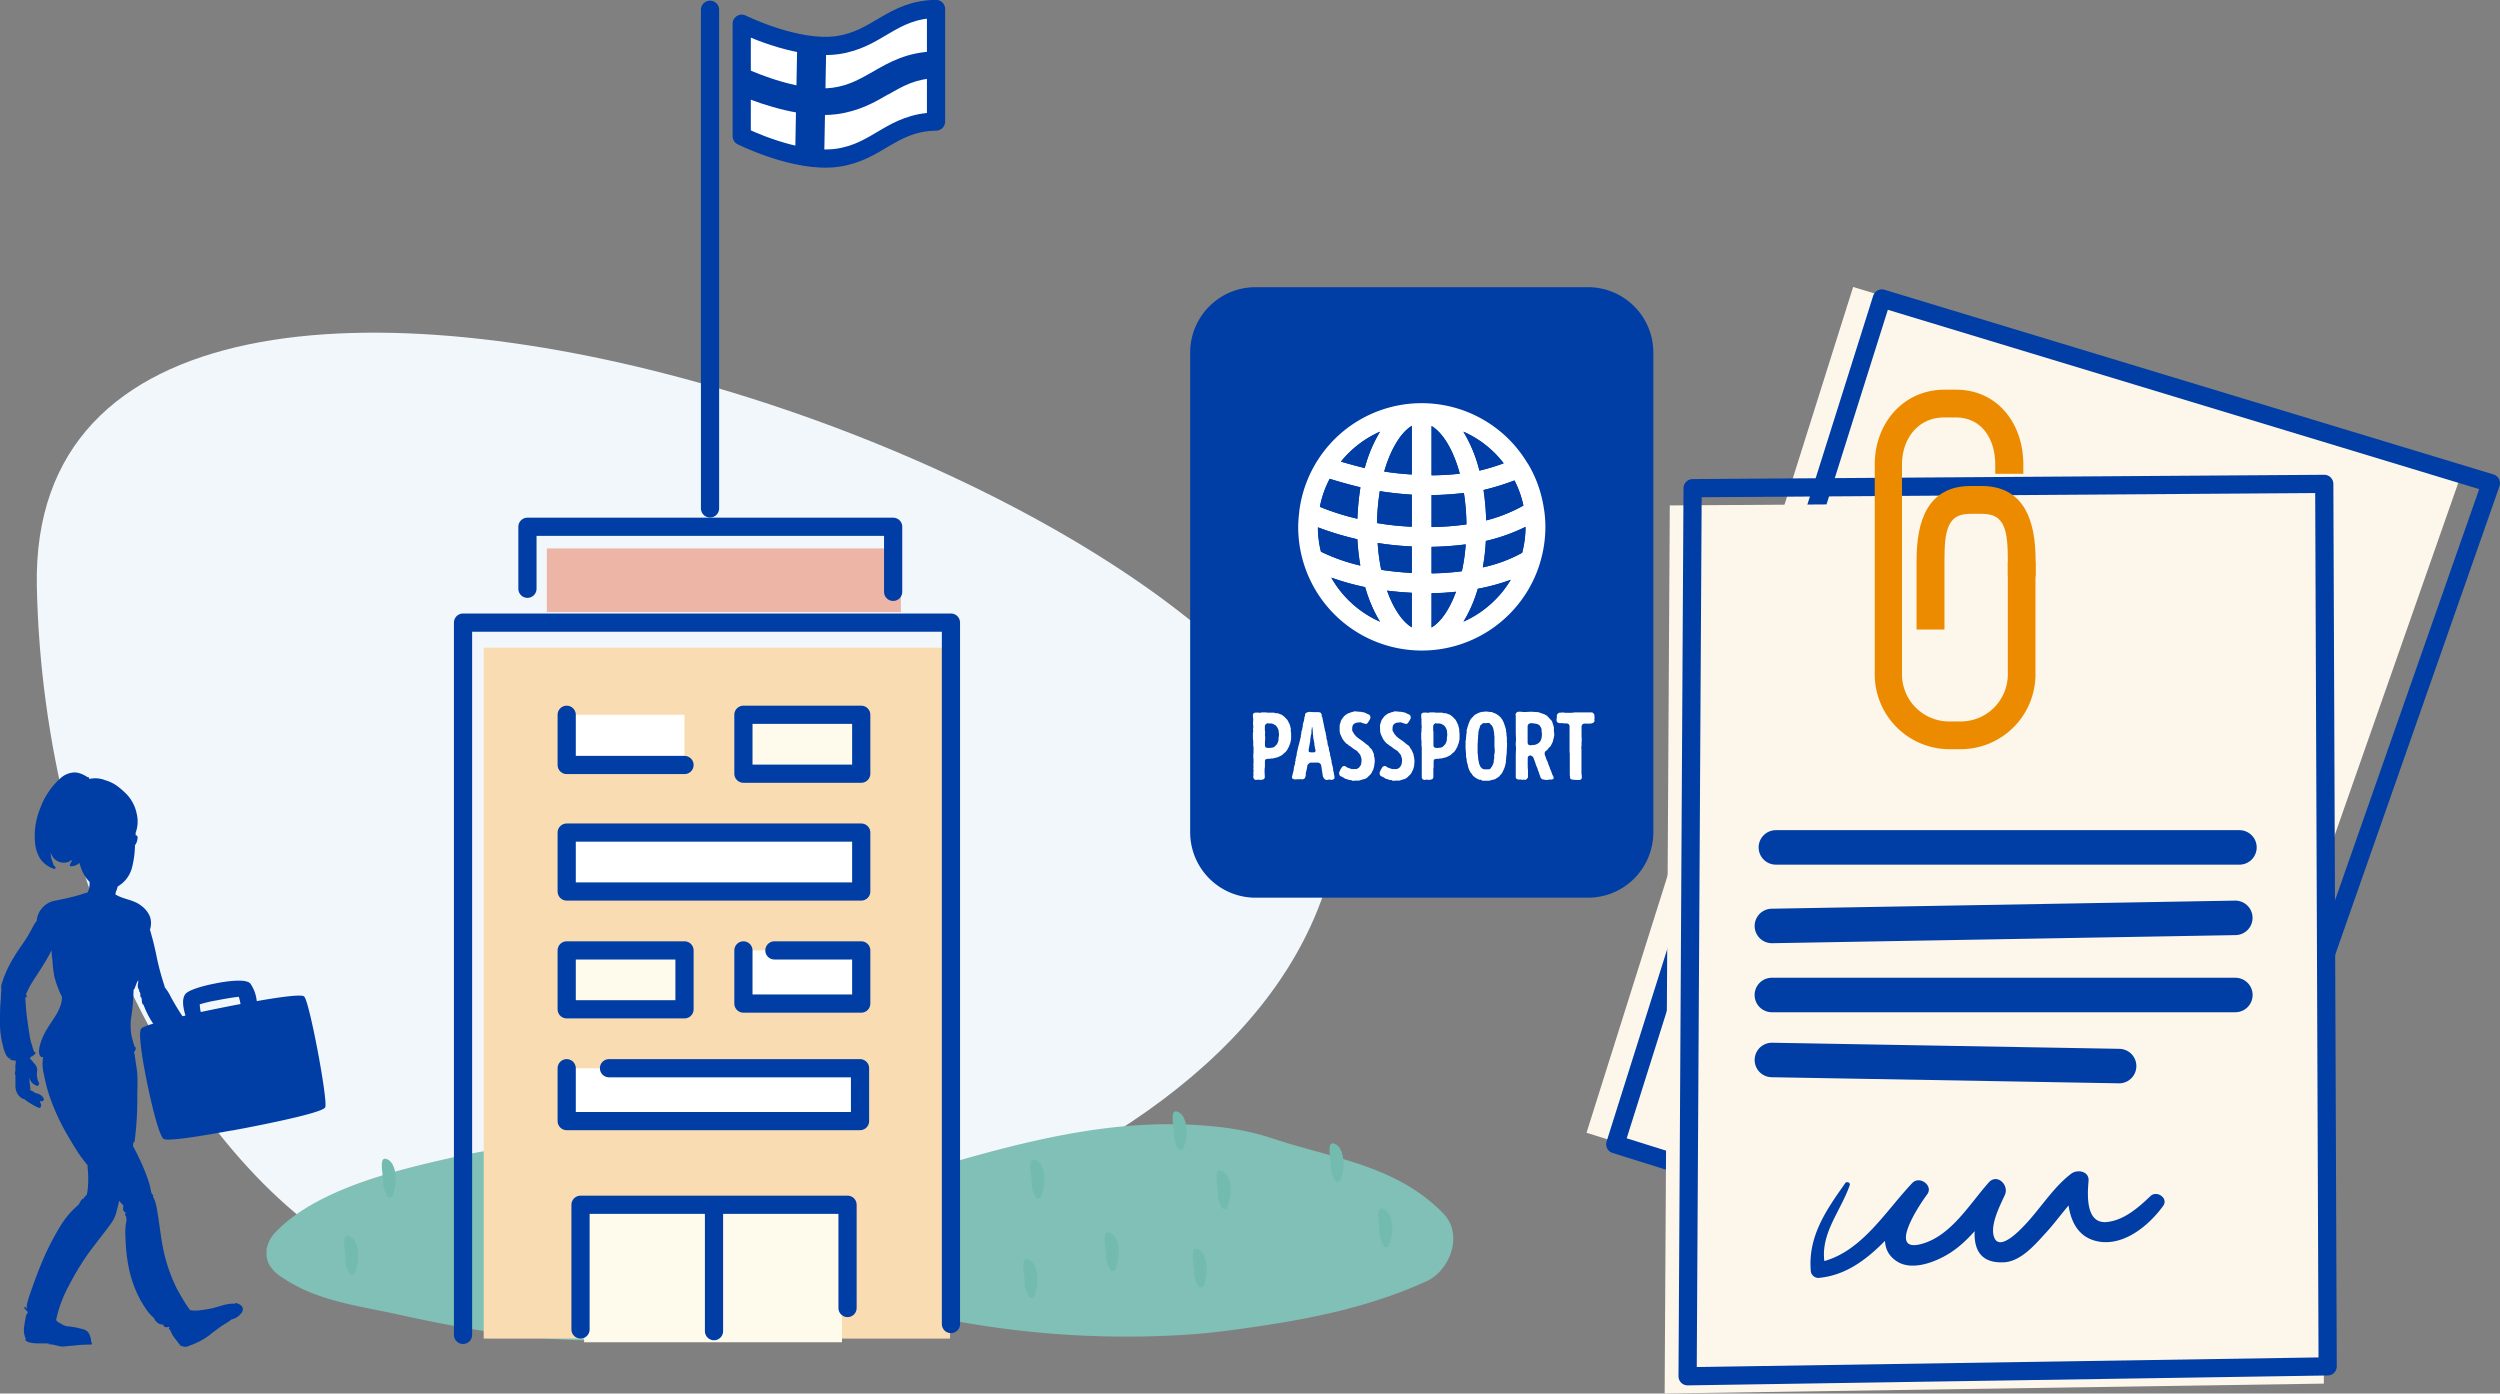
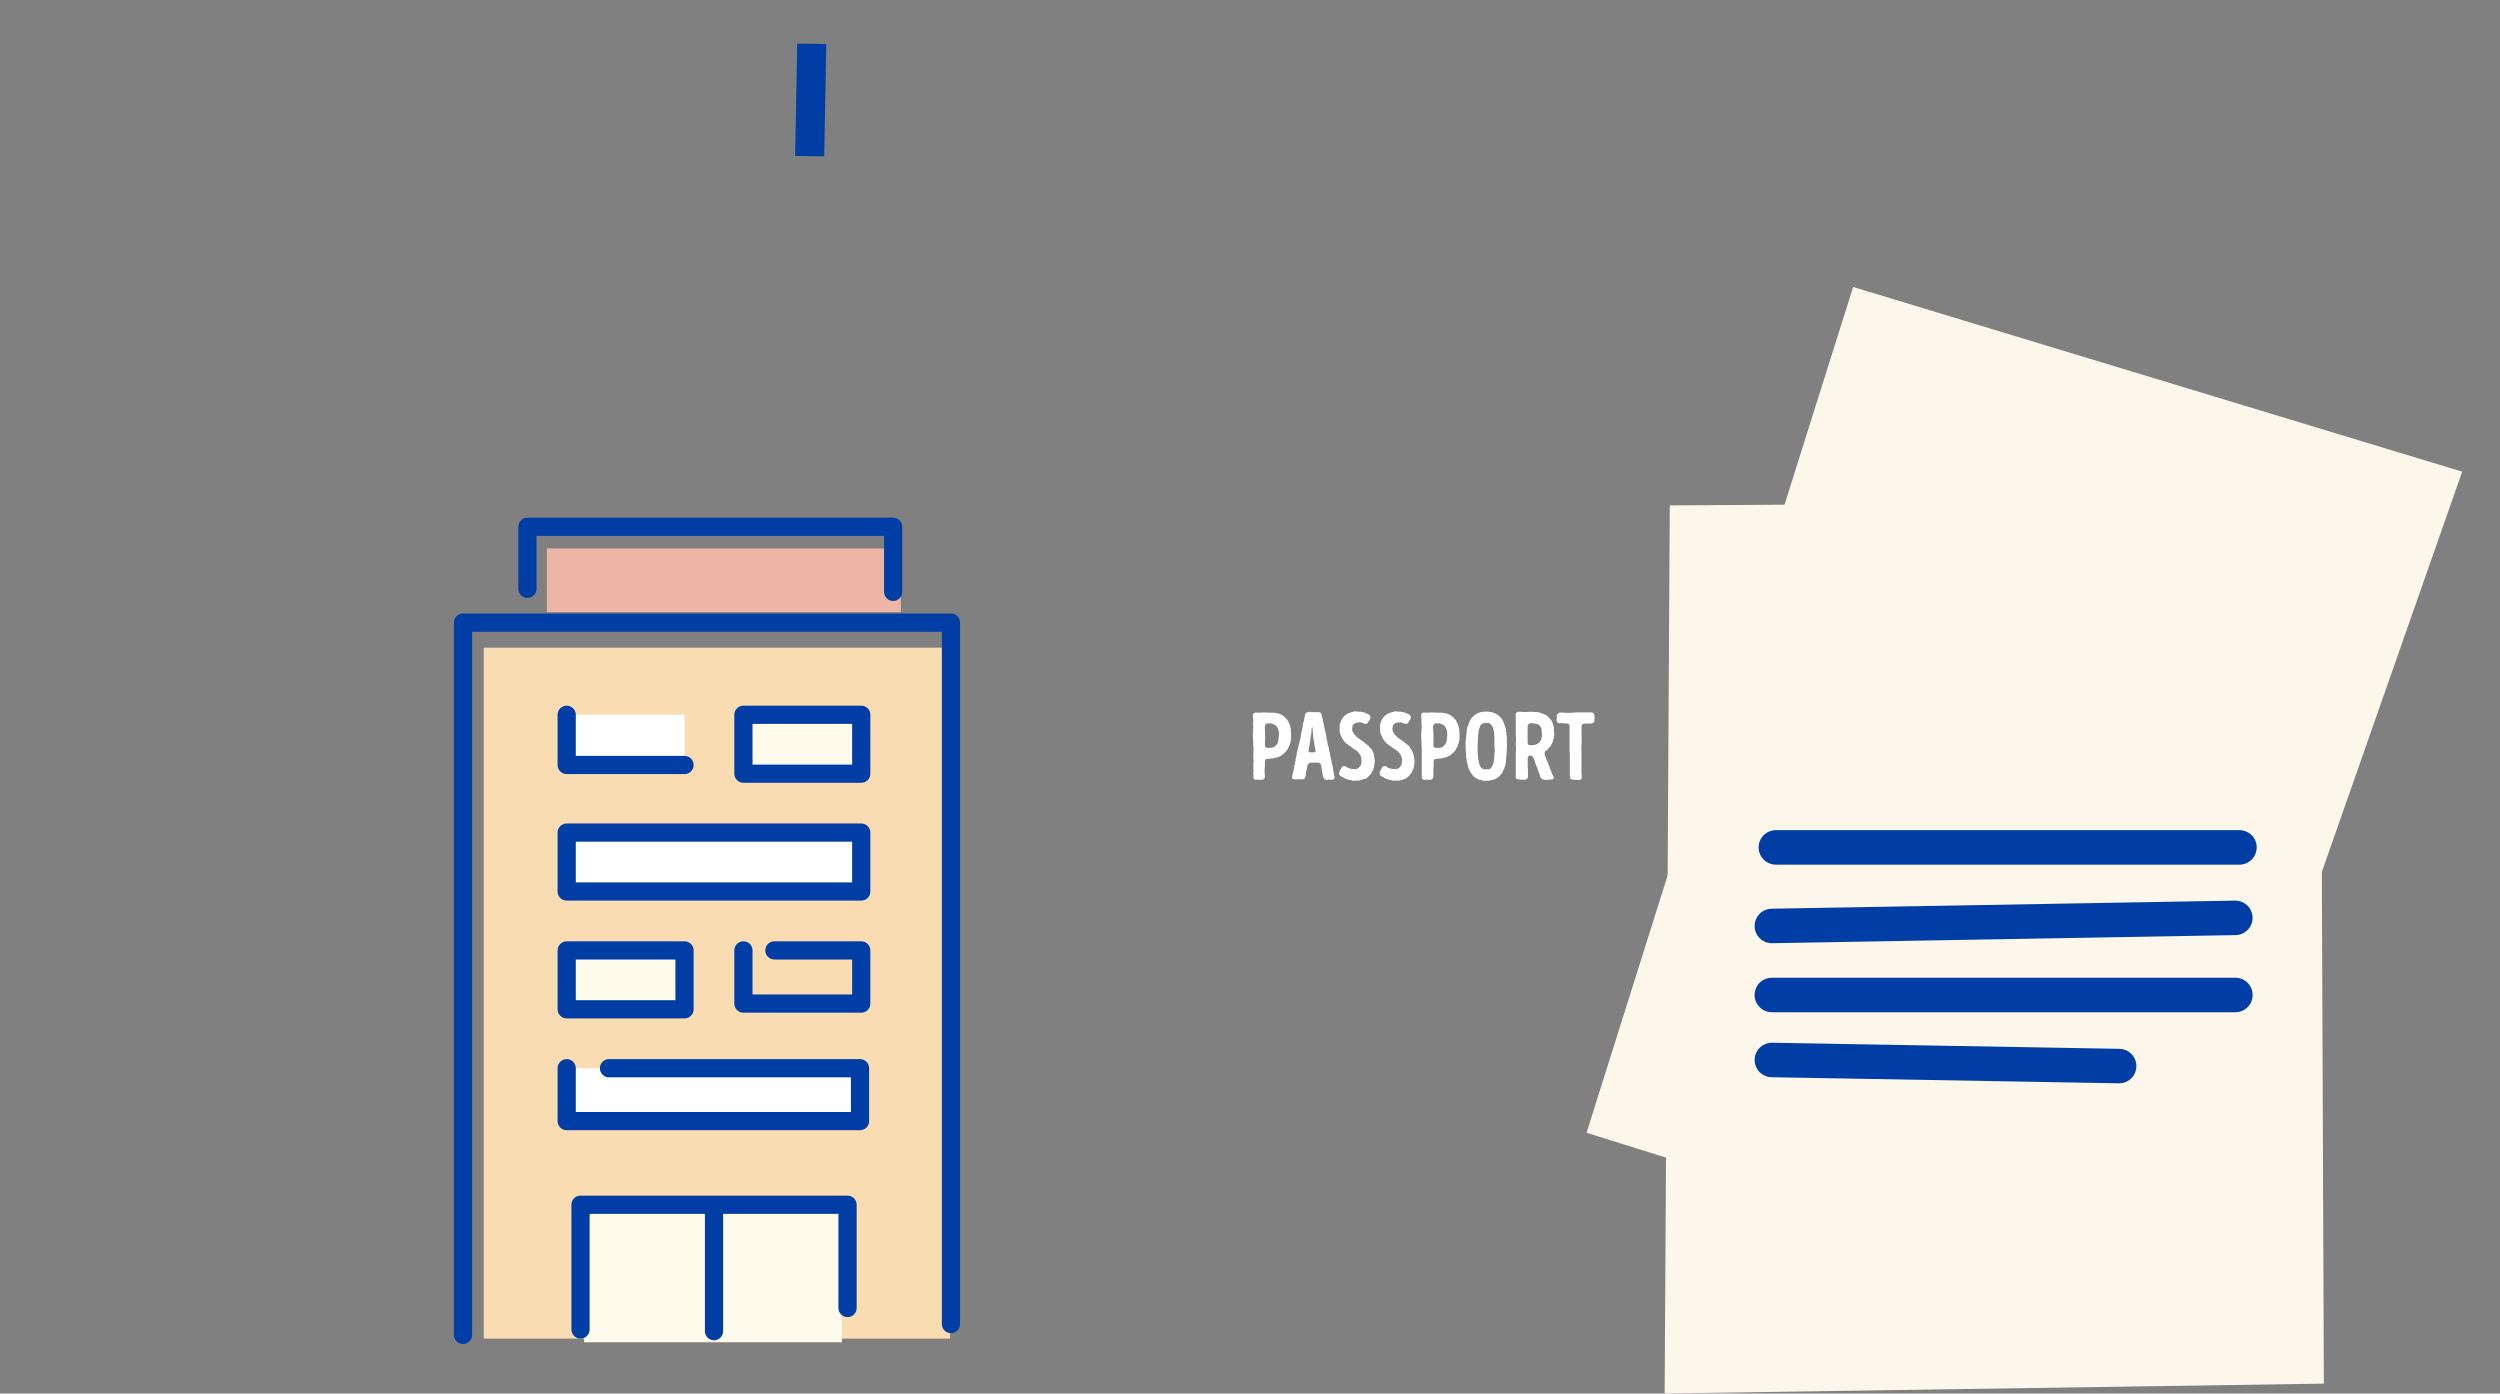
<svg xmlns="http://www.w3.org/2000/svg" viewBox="0 0 558.5 311.31">
  <rect x="0" y="0" width="558.5" height="311.31" fill="#808080" stroke="none" />
  <defs>
    <clipPath id="clip-path" transform="translate(0 0)">
-       <rect width="558.5" height="311.31" style="fill:none" />
-     </clipPath>
+       </clipPath>
  </defs>
  <title>kuva_5</title>
  <g id="Layer_2" data-name="Layer 2">
    <g id="Layer_1-2" data-name="Layer 1">
      <g style="clip-path:url(#clip-path)">
        <path d="M84.11,283c40.22,19.57,190-7.83,212.74-87S5.66,5.21,8.23,131c1.45,70.71,35.66,132.41,75.88,152" transform="translate(0 0)" style="fill:#f2f7fb" />
        <path d="M59.58,279.45a5.2,5.2,0,0,0,.36,2.68,7.79,7.79,0,0,0,3,3.18c7.78,5.35,16.86,6.33,25.68,8.28,21.13,4.65,44.75,8.56,66.09,3.43,2.54-.62,5.08-1.28,7.64-1.94,1.65-.49,3.32-.94,5-1.34s3.36-.77,5-1.08a94.3,94.3,0,0,1,21.5-.55,175.56,175.56,0,0,1,21.29,3.31A211,211,0,0,0,266,298.11c2.83-.22,5.65-.5,8.47-.87,15.05-2,30.05-4.55,44.2-11,5.22-2.38,8.42-10.46,3.7-15.23-10.61-10.83-25.1-12.3-38.21-16.73a57.89,57.89,0,0,0-10.62-2.37,95.45,95.45,0,0,0-10.81-.75c-16.95-.27-33.65,3.8-50,8.52-5.32,1.37-10.63,3-16,4.27a72,72,0,0,1-16.3,2.25c-12.16.06-22.63-7.71-34.46-9.48a122.6,122.6,0,0,0-45,1.89c-12.15,2.73-30.26,7-39.46,16.7a7.44,7.44,0,0,0-2,4.11" transform="translate(0 0)" style="fill:#80c0b6" />
        <path d="M179,278.85a.75.75,0,0,0,1.1-.19c1.25-2.77.95-7.48-1.35-8.21-1.85-.63-.63,3.66-.72,5.53a6.08,6.08,0,0,0,1,2.87" transform="translate(0 0)" style="fill:#73baaf" />
        <path d="M169.77,287.46a.74.74,0,0,0,1.1-.2c1.25-2.76.95-7.47-1.34-8.2-1.86-.64-.64,3.66-.73,5.53a6.08,6.08,0,0,0,1,2.87" transform="translate(0 0)" style="fill:#73baaf" />
        <path d="M131.67,293.71a.76.76,0,0,0,1.1-.2c1.25-2.76.95-7.48-1.35-8.21-1.85-.63-.64,3.67-.72,5.53a6.12,6.12,0,0,0,1,2.88" transform="translate(0 0)" style="fill:#73baaf" />
        <path d="M86.58,267.32a.75.75,0,0,0,1.1-.19c1.25-2.77.95-7.48-1.35-8.21-1.85-.63-.63,3.66-.72,5.53a6.08,6.08,0,0,0,1,2.87" transform="translate(0 0)" style="fill:#73baaf" />
        <path d="M78.19,284.53a.74.74,0,0,0,1.1-.2c1.24-2.76.95-7.47-1.35-8.2-1.86-.63-.64,3.66-.73,5.53a6,6,0,0,0,1,2.87" transform="translate(0 0)" style="fill:#73baaf" />
        <path d="M110.89,290.74a.75.75,0,0,0,1.1-.2c1.24-2.76,1-7.47-1.35-8.2-1.86-.64-.64,3.66-.73,5.53a6,6,0,0,0,1,2.87" transform="translate(0 0)" style="fill:#73baaf" />
        <path d="M153.1,287.52a.74.74,0,0,0,1.1-.2c1.25-2.76,1-7.47-1.34-8.2-1.86-.64-.64,3.66-.73,5.53a6.08,6.08,0,0,0,1,2.87" transform="translate(0 0)" style="fill:#73baaf" />
        <path d="M117.48,263a.76.76,0,0,0,1.1-.2c1.25-2.76,1-7.48-1.35-8.21-1.86-.63-.64,3.67-.72,5.53a6.12,6.12,0,0,0,1,2.88" transform="translate(0 0)" style="fill:#73baaf" />
        <path d="M147.35,263.44a.75.75,0,0,0,1.1-.2c1.25-2.76,1-7.48-1.34-8.21-1.86-.63-.64,3.67-.73,5.53a6.12,6.12,0,0,0,1,2.88" transform="translate(0 0)" style="fill:#73baaf" />
        <path d="M118,278.44a.74.74,0,0,0,1.1-.2c1.25-2.76,1-7.47-1.34-8.2-1.86-.64-.64,3.66-.73,5.53a6.08,6.08,0,0,0,1,2.87" transform="translate(0 0)" style="fill:#73baaf" />
        <path d="M192.24,285.08a.74.74,0,0,0,1.1-.2c1.25-2.76.95-7.47-1.35-8.2-1.85-.64-.63,3.66-.72,5.53a6.08,6.08,0,0,0,1,2.87" transform="translate(0 0)" style="fill:#73baaf" />
        <path d="M248.09,283.78a.75.75,0,0,0,1.1-.2c1.24-2.76.95-7.47-1.35-8.21-1.86-.63-.64,3.67-.72,5.53a6,6,0,0,0,1,2.88" transform="translate(0 0)" style="fill:#73baaf" />
        <path d="M309.18,278.45a.74.74,0,0,0,1.1-.2c1.24-2.76,1-7.47-1.35-8.2-1.86-.64-.64,3.66-.73,5.53a6,6,0,0,0,1,2.87" transform="translate(0 0)" style="fill:#73baaf" />
        <path d="M298.31,263.89a.75.75,0,0,0,1.1-.2c1.25-2.76.95-7.47-1.35-8.2-1.86-.64-.64,3.66-.72,5.53a6,6,0,0,0,1,2.87" transform="translate(0 0)" style="fill:#73baaf" />
        <path d="M231.47,267.55a.75.75,0,0,0,1.1-.19c1.24-2.77,1-7.48-1.35-8.21-1.86-.63-.64,3.66-.73,5.53a6,6,0,0,0,1,2.87" transform="translate(0 0)" style="fill:#73baaf" />
        <path d="M267.75,287.46a.74.74,0,0,0,1.1-.2c1.25-2.76.95-7.47-1.35-8.2-1.85-.64-.63,3.66-.72,5.53a6.08,6.08,0,0,0,1,2.87" transform="translate(0 0)" style="fill:#73baaf" />
        <path d="M188.27,271.34a.75.75,0,0,0,1.1-.2c1.25-2.76.95-7.48-1.35-8.21-1.85-.63-.63,3.67-.72,5.53a6.12,6.12,0,0,0,1,2.88" transform="translate(0 0)" style="fill:#73baaf" />
        <path d="M229.91,289.76a.74.74,0,0,0,1.1-.2c1.25-2.76,1-7.47-1.35-8.2-1.86-.64-.64,3.66-.72,5.53a6.08,6.08,0,0,0,1,2.87" transform="translate(0 0)" style="fill:#73baaf" />
        <path d="M263.26,256.74a.75.75,0,0,0,1.1-.2c1.25-2.76.95-7.47-1.35-8.2-1.86-.64-.64,3.66-.72,5.53a6.12,6.12,0,0,0,1,2.87" transform="translate(0 0)" style="fill:#73baaf" />
        <path d="M273.07,269.94a.74.74,0,0,0,1.1-.2c1.25-2.76.95-7.47-1.35-8.2-1.85-.64-.63,3.66-.72,5.53a6.08,6.08,0,0,0,1,2.87" transform="translate(0 0)" style="fill:#73baaf" />
        <path d="M209.64,265.63a.75.75,0,0,0,1.1-.2c1.24-2.76.95-7.47-1.35-8.21-1.86-.63-.64,3.67-.73,5.53a6.12,6.12,0,0,0,1,2.88" transform="translate(0 0)" style="fill:#73baaf" />
      </g>
      <rect x="122.16" y="122.52" width="79.1" height="14.22" style="fill:#ecb5a6" />
      <rect x="108.06" y="144.69" width="104.18" height="154.35" style="fill:#fadcb2" />
      <polygon points="130.49 269.62 130.49 299.86 165.06 299.86 188.1 299.86 188.1 269.62 165.06 269.62 130.49 269.62" style="fill:#fefbec" />
      <rect x="166.08" y="159.68" width="26.32" height="13.16" style="fill:#fefbec" />
      <rect x="126.6" y="159.68" width="26.32" height="13.16" style="fill:#fff" />
      <polygon points="126.59 186 126.59 199.16 166.08 199.16 192.4 199.16 192.4 186 166.08 186 126.59 186" style="fill:#fff" />
-       <rect x="166.08" y="212.32" width="26.32" height="13.16" style="fill:#fff" />
      <rect x="126.6" y="212.32" width="26.32" height="13.16" style="fill:#fefbec" />
      <polygon points="126.59 238.65 126.59 251.81 166.08 251.81 192.4 251.81 192.4 238.65 166.08 238.65 126.59 238.65" style="fill:#fff" />
      <path d="M166.08,172.84H192.4V159.68H166.08ZM126.6,159.68V170.9h26.32M126.6,199.16h65.8V186H126.6Zm39.48,13.16V224.2H192.4V212.32H173M126.6,225.48h26.32V212.32H126.6Zm0,13.16v11.81h65.53V238.64H136.05m23.46,58.74V269.14M129.69,297V269.14h59.65v23.07m-85.9,6V139.09h109v156.7M117.83,131.53V117.68h81.7v14.54" transform="translate(0 0)" style="fill:none;stroke:#003da5;stroke-linecap:round;stroke-linejoin:round;stroke-width:4.066px" />
      <g style="clip-path:url(#clip-path)">
        <path d="M209.11.76c-9.89.14-13,6.81-22.09,8.09S165.7,4,165.7,4V29.14S177.9,35.25,187,34s12.2-7.95,22.09-8.09Z" transform="translate(0 0)" style="fill:#fff" />
-         <path d="M209.11,2c-9.89.14-13,6.82-22.09,8.09S165.7,5.3,165.7,5.3V30.42s12.2,6.1,21.32,4.83,12.2-7.95,22.09-8.09Z" transform="translate(0 0)" style="fill:none;stroke:#003da5;stroke-linecap:round;stroke-linejoin:round;stroke-width:4.066px" />
      </g>
      <polygon points="178.1 9.74 177.64 34.83 184.13 34.93 184.59 9.84 178.1 9.74" style="fill:#003da5" />
      <g style="clip-path:url(#clip-path)">
        <path d="M198.46,21.06c-3,1.76-6.5,3.76-11.46,4.44-7.51,1-16.49-2.07-21-3.9V15.49l.23-.39c3.21,1.56,13,5.43,19.79,4.5,3.6-.49,6.2-2,9-3.59,3.6-2.08,7.67-4.44,14.05-4.53l.1,6c-4.56.07-7.4,1.71-10.7,3.62" transform="translate(0 0)" style="fill:#003da5" />
        <line x1="158.62" y1="2.18" x2="158.62" y2="113.58" style="fill:none;stroke:#003da5;stroke-linecap:round;stroke-linejoin:round;stroke-width:4.066px" />
        <path d="M52.52,291.28c-1.56-.2-3.22.51-4.7.88a18.53,18.53,0,0,1-3,.52,6.91,6.91,0,0,1-2.4,0,.21.21,0,0,0-.05-.12c-.65-.91-1.26-1.86-1.82-2.83l-1-1.76a36.24,36.24,0,0,1-3-8.53c-.56-2.59-.83-5.23-1.25-7.84-.15-.93-.29-1.87-.53-2.78a4.63,4.63,0,0,0-.61-1.46.33.33,0,0,0-.12-.51c-.25-.12-.42-1.41-.51-1.78A28.26,28.26,0,0,0,32.51,262a52.41,52.41,0,0,0-2.82-6l.09-.52,0-.28a.27.27,0,0,0,.29-.23,71.46,71.46,0,0,0,.6-10c0-1.66.11-3.33,0-5a19.68,19.68,0,0,0-.28-2.18c-.14-.8-.2-1.62-.36-2.41,0-.06,0-.09-.08-.11V235a1.32,1.32,0,0,0,.39-.82.25.25,0,0,0-.23-.28,19.43,19.43,0,0,1-.79-2.83,13.73,13.73,0,0,1-.08-3.33,46.7,46.7,0,0,0,.6-6.66.3.3,0,0,0,.2-.18c.23-.56.4-1.12.67-1.66l.17-.31v0a4.08,4.08,0,0,0,0,.61,2,2,0,0,0,.05,1.4.21.21,0,0,0,.14.11c0,.12,0,.23,0,.34a.25.25,0,0,0,.17.2c0,.17.08.34.13.51a2.94,2.94,0,0,0,0,.52.17.17,0,0,0,.16.14c.06.17.1.34.15.52a2.39,2.39,0,0,0,.16,1,.26.26,0,0,0,.22.16,19.22,19.22,0,0,0,2,4,16.54,16.54,0,0,0,2.77,3.08,4.66,4.66,0,0,0,1.81,1.24h0a1.71,1.71,0,0,0,1.81.2,3.76,3.76,0,0,1,.55,1.2,6.92,6.92,0,0,0,.61,2c.31.57.72,1.07,1.08,1.61.22.33.47.79.87.94l0,0h0c-.76.22-1.56,1-1.17,1.87.27.58,1.08.12,1.54-.21a2.65,2.65,0,0,0,0,1c.11.55.63.74,1,.31a1.73,1.73,0,0,0,.35.58.24.24,0,0,0,.37,0,.13.13,0,0,0,.08,0,2,2,0,0,0,.84-1.42h0c.17.49.54,1.22,1.09,1a.24.24,0,0,0,.11-.39l0,0a.29.29,0,0,0,.47-.28,10.08,10.08,0,0,1,.26-2.3,4.8,4.8,0,0,0-.19-2.32A8.76,8.76,0,0,0,47,234.72a6.34,6.34,0,0,0-1-1.28,7.1,7.1,0,0,0-.22-.79,2.94,2.94,0,0,0-1-1.35,5.43,5.43,0,0,0-1.41-1l-.26-.3s0,0,0-.06a.43.43,0,0,0-.05-.25.39.39,0,0,0-.08-.1l-.08-.05a.25.25,0,0,0-.06-.13c-.38-.53-.91-1-1.34-1.45a15.88,15.88,0,0,1-1.36-1.89c-.7-1.1-1.37-2.24-2-3.4a10.32,10.32,0,0,0-1.25-2,.87.87,0,0,0-.13-.15.3.3,0,0,0,0-.23,56.5,56.5,0,0,1-1.93-7.39c-.29-1.25-.56-2.51-.92-3.74l-.3-1.1-.11-.37a4.6,4.6,0,0,0,0-2.91,5.74,5.74,0,0,0-2.07-2.53c-1.68-1.3-3.9-1.32-5.65-2.44a3.65,3.65,0,0,1,.23-.89,2.75,2.75,0,0,0,.26-.87,6.84,6.84,0,0,0,3.28-4.48,21.11,21.11,0,0,0,.6-4.61.71.71,0,0,1,0-.14h0a2.56,2.56,0,0,0,.52-1.19c.08-.32.18-.87-.21-1a.16.16,0,0,0-.16,0,5.63,5.63,0,0,0,0-.58,7.33,7.33,0,0,0,.23-4.3,8.76,8.76,0,0,0-2.2-4.27,17.83,17.83,0,0,0-2.22-1.94,8.7,8.7,0,0,0-2.57-1.23,6,6,0,0,0-3.67-.27c.21-.29-.05-.41-.35-.44a4,4,0,0,0-.78-.45,4.87,4.87,0,0,0-1.94-.59,4.89,4.89,0,0,0-3.29,1.3,16.4,16.4,0,0,0-4.49,6.62,16.13,16.13,0,0,0-1.16,8.06A7.85,7.85,0,0,0,9,191.86a6,6,0,0,0,3.05,2.23c.33.12.49-.36.22-.54l-.25-.16c-.17-.63-.47-1.22-.61-1.86a4.3,4.3,0,0,1-.06-1.08,3,3,0,0,0,1.11,1.68,3,3,0,0,0,3.08.3.22.22,0,0,0,.13-.2.65.65,0,0,0,.49-.09c-.17.37-.43.7-.57,1.08a.23.23,0,0,0,.22.3,2.69,2.69,0,0,0,1.94-.75,11.05,11.05,0,0,0,1.14,2.82A7.26,7.26,0,0,0,20,197a4.83,4.83,0,0,1-.39,2.34,2.48,2.48,0,0,1-.7.22c-.27.07-.53.17-.79.26-.67.22-1.34.39-2,.56-1.41.35-2.82.64-4.24.92a5.05,5.05,0,0,0-3.69,4.44,9.21,9.21,0,0,0-1.05,1.72c-.41.72-.8,1.45-1.24,2.15C5,211,4,212.32,3.17,213.72A27.53,27.53,0,0,0,1,218c-.22.55-.4,1.13-.58,1.7A2.24,2.24,0,0,0,.32,221l0,.08a12.1,12.1,0,0,0-.11,1.34c0,.72-.09,1.43-.14,2.15C0,226,0,227.5,0,229a20,20,0,0,0,.55,4.22c.25,1,.57,2.6,1.49,3.22a.25.25,0,0,0,.32,0l.06.07a.21.21,0,0,0-.13.19.11.11,0,0,0,.09.09c.29,0,.56.11.85.15l.28,0v0a.1.1,0,0,0,0,.08,2.54,2.54,0,0,1,0,.39s0,0,0,0c0,.25-.07.49-.08.73s0,.76,0,1.14a4.76,4.76,0,0,0-.11.64.17.17,0,0,0,.13.18c0,.72,0,1.45,0,2.17a3.85,3.85,0,0,0,.41,2,3,3,0,0,0,1.31,1.23.2.2,0,0,0,.2,0l0,0a11.12,11.12,0,0,0,1.82,1.22,6,6,0,0,0,1.58.78.29.29,0,0,0,.33-.38.26.26,0,0,0,.09-.3,4.25,4.25,0,0,0-.43-1h0A.23.23,0,0,0,9,246a.62.62,0,0,0,.76-.23c.14-.3-.11-.6-.3-.81a2.49,2.49,0,0,0-1.56-.76,2.92,2.92,0,0,0-1.13-.62l0,0h0c0-.37,0-.77-.06-1.09a17.27,17.27,0,0,1-.17-1.75,2.54,2.54,0,0,0,1.76,1.84.29.29,0,0,0,.34-.27.23.23,0,0,0,.09-.33,4.48,4.48,0,0,1-.43-2.76,2,2,0,0,0-.42-1.39l-1.24-1.44.25-.24.1-.09a2.62,2.62,0,0,0,.88-.65c.15-.18,0-.48-.23-.4h0a10,10,0,0,1-.43-1.31,13.92,13.92,0,0,1-.45-1.56c-.23-1.21-.39-2.45-.57-3.67s-.31-2.39-.42-3.59c0-.57-.07-1.15-.11-1.72,0-.11,0-.26,0-.4.1.12.35.07.33-.11L5.83,222c.29-.5.49-1,.77-1.55s.61-1,.93-1.54c.65-1,1.31-2,1.93-3s1.31-2.12,1.88-3.23c.07-.12.13-.25.19-.37a16.18,16.18,0,0,0,.2,2.35,24.62,24.62,0,0,0,.43,3.54,21.41,21.41,0,0,0,1.16,3.38,10.88,10.88,0,0,0,.52,1.09,6.08,6.08,0,0,1-.23,1.68,10.24,10.24,0,0,1-.81,1.9c-.66,1.21-1.52,2.31-2.22,3.5A14.51,14.51,0,0,0,9,233.21c-.23.83-.59,2.26.18,2.91a.29.29,0,0,0,.34,0l.15.15a.1.1,0,0,0-.06.08,9.43,9.43,0,0,0,.25,3.88,33.76,33.76,0,0,0,1.3,4.93,49.51,49.51,0,0,0,4.19,8.9c.82,1.39,1.63,2.78,2.56,4.1.54.77,1.12,1.52,1.73,2.24-.06,0-.11,0-.1.11a23.52,23.52,0,0,1,.06,5.17,7.91,7.91,0,0,1-.22,1.18c-.07.22-.41.45-.56.63a1.85,1.85,0,0,0-.21.34h0c-.36,0-.63.53-.77.8a3.11,3.11,0,0,0-.2.41c-.72.66-1.44,1.32-2.1,2.05a22.06,22.06,0,0,0-2.27,3.17,58.22,58.22,0,0,0-3.74,7.34c-1,2.33-1.87,4.72-2.7,7.11A22.92,22.92,0,0,0,6.12,291c-.1.44-.26,1.07,0,1.45L5.65,292a.16.16,0,0,0-.22.22,12.09,12.09,0,0,0,.83.92,2.56,2.56,0,0,0-.55,1.35c-.13.66-.24,1.34-.32,2a4.54,4.54,0,0,0,.11,1.87,1.91,1.91,0,0,0,.27.65c-.23.32,0,.55.32.71l.1.05a5.92,5.92,0,0,0,1.26.29l.85.06c.56,0,1.11,0,1.66,0a4.75,4.75,0,0,1,1.2.11l-.51.06.95.06,2.12.47.32,0,4.29-.4,2.14-.06a.34.34,0,0,0-.1-.51,4,4,0,0,0-.43-1.8c-.39-.84-1-1-1.88-1.23a16.65,16.65,0,0,0-3.13-.53,4,4,0,0,1-1.39-.63c-.19-.1-.42-.21-.62-.33a1.32,1.32,0,0,0-.38-.36.34.34,0,0,0,0-.14,28.93,28.93,0,0,1,2.93-7.78,61.47,61.47,0,0,1,4.24-7c1.6-2.21,3.34-4.32,4.95-6.52a8,8,0,0,0,1.49-3.36,19.21,19.21,0,0,0,.46-1.92c.32.37.64.75,1,1.11l0,0a1.35,1.35,0,0,0,.07,1.24,1,1,0,0,0,.42.3l.08,0a1.18,1.18,0,0,0-.2.27.28.28,0,0,0,0,.3c.5.58.17,1.65.08,2.33a18.76,18.76,0,0,0,0,3.18,36.72,36.72,0,0,0,.79,6.62,26.64,26.64,0,0,0,2,5.82,21.87,21.87,0,0,0,1.56,2.69,9.65,9.65,0,0,0,1.88,2.24l.06,0a2.44,2.44,0,0,0,1.31,1.43,2.76,2.76,0,0,0,.85.15l.06.09a.07.07,0,0,0-.07.1c.24.47.75.44,1.27.27a.26.26,0,0,0,.07.19l-.06.09c-.12.19,0,.36.22.39a6.65,6.65,0,0,0,1.28,2.19c.28.37.55.75.84,1.11l.27.32.27,0s.1.21.94.2c.53-.15,1.08-.39,1.42-.52a16.59,16.59,0,0,0,4.15-2.37.27.27,0,0,0,.11-.15c.59-.39,1.15-.83,1.74-1.27s1.11-.71,1.66-1.07a6,6,0,0,0,1-.73,3.76,3.76,0,0,0,2.5-1.83c.38-1.16-.74-1.74-1.7-1.86" transform="translate(0 0)" style="fill:#003da5" />
        <path d="M53.73,224.3l-2.24.43c-.29.06-3.16.62-6.64,1.36a10.1,10.1,0,0,1-.23-1.72,29.27,29.27,0,0,1,3.8-.89c2.33-.46,4.32-.76,4.93-.79a10.15,10.15,0,0,1,.38,1.61M68,222.65c-.2-.19-.76-.74-10.64,1a8.25,8.25,0,0,0-1.44-3.93c-1.06-1.21-5.87-.42-7.89,0-1,.18-5.78,1.18-6.65,2.4s-.37,3.28.05,4.76c-4.67,1.05-9.3,2.23-9.84,2.89-.19.23-.59.72.07,5.35.83,5.9,3.54,18.38,4.89,19.31.92.63,9.3-.79,15.12-1.87h.07a.19.19,0,0,0,.08,0l3.15-.59c7.85-1.53,17.29-3.57,17.69-4.61.61-1.63-3.52-23.51-4.66-24.65" transform="translate(0 0)" style="fill:#003da5" />
        <path d="M365.81,186V78.7a11.06,11.06,0,0,0-10.93-11H280.37a11.07,11.07,0,0,0-10.94,11V186a11.07,11.07,0,0,0,11.05,11h74.29a11.06,11.06,0,0,0,11-11" transform="translate(0 0)" style="fill:#003da5" />
        <path d="M365.81,186V78.7a11.06,11.06,0,0,0-10.93-11H280.37a11.07,11.07,0,0,0-10.94,11V186a11.07,11.07,0,0,0,11.05,11h74.29A11.06,11.06,0,0,0,365.81,186Z" transform="translate(0 0)" style="fill:none;stroke:#003da5;stroke-miterlimit:10;stroke-width:7.092px" />
        <path d="M363.17,188.14V76.52a6.86,6.86,0,0,0-.54-2.68c-.09-.2-.19-.41-.29-.6a6.92,6.92,0,0,0-1.2-1.59A6.73,6.73,0,0,0,359,70.17a6.93,6.93,0,0,0-1.29-.41,7,7,0,0,0-1.39-.14H279a7.12,7.12,0,0,0-1.39.14,6.93,6.93,0,0,0-1.29.41,7,7,0,0,0-1.18.63,6.92,6.92,0,0,0-3,5.72V188.14A6.88,6.88,0,0,0,279,195h77.3a6.91,6.91,0,0,0,6.9-6.9" transform="translate(0 0)" style="fill:#003da5" />
        <path d="M340.05,123.49a31.92,31.92,0,0,1-8.79,3.26,47.23,47.23,0,0,0,.68-5.9,40.34,40.34,0,0,0,8.86-3.15,23,23,0,0,1-.75,5.79m-13.12,15.4a29.86,29.86,0,0,0,3.21-7.36h0a45.51,45.51,0,0,0,7.34-2,23.4,23.4,0,0,1-10.57,9.34m-7.11-10.8v-5.92a68.62,68.62,0,0,0,7.63-.55,42.09,42.09,0,0,1-.86,6,56.77,56.77,0,0,1-6.77.48m0,12.07v-7.65c1.87,0,3.69-.14,5.47-.32-1.46,4-3.42,6.77-5.47,8m0-29.56a69.82,69.82,0,0,0,7.22-.48,48.25,48.25,0,0,1,.57,7,62.06,62.06,0,0,1-7.79.59Zm0-15.45c2.48,1.46,4.85,5.26,6.31,10.66-2,.23-4.14.34-6.31.37Zm16.11,8.34a46.7,46.7,0,0,1-5.42,1.64,31.22,31.22,0,0,0-3.58-8.7,23,23,0,0,1,9,7.06m2.41,3.83a22.46,22.46,0,0,1,2,5.62,34.24,34.24,0,0,1-8.31,3.31,54.28,54.28,0,0,0-.59-6.79,57.41,57.41,0,0,0,6.92-2.14M315.4,106c-2.07-.12-4.14-.34-6.17-.66,1.48-5.15,3.78-8.77,6.17-10.21Zm0,11.66a62.16,62.16,0,0,1-7.77-.82,50.22,50.22,0,0,1,.62-7.13c2.35.37,4.74.64,7.15.78Zm0,10.34c-2.3-.13-4.6-.36-6.83-.7a42.55,42.55,0,0,1-.8-6,64.86,64.86,0,0,0,7.63.77Zm0,12.14c-2.07-1.23-4.08-4.1-5.53-8.2q2.73.34,5.53.48Zm-18-11.11a55.45,55.45,0,0,0,7.56,2.12,30.84,30.84,0,0,0,3.31,7.72,23.39,23.39,0,0,1-10.87-9.84m-3-11.23a68.45,68.45,0,0,0,8.81,2.66,51.54,51.54,0,0,0,.66,5.88,42,42,0,0,1-8.79-3.1,22.64,22.64,0,0,1-.68-5.44M297.07,107c2,.64,4.62,1.37,6.85,1.9a57.77,57.77,0,0,0-.68,7,54.4,54.4,0,0,1-8.38-2.66,22.37,22.37,0,0,1,2.21-6.27M308.3,96.43a31.47,31.47,0,0,0-3.42,8.13c-1.69-.41-3.62-.93-5.31-1.43a23.41,23.41,0,0,1,8.73-6.7m36.62,17.29s0,0,0,0a27.26,27.26,0,0,0-3.46-9.93v0a2,2,0,0,0-.21-.3,27.55,27.55,0,0,0-51,10.8.53.53,0,0,0,0,.16,25.14,25.14,0,0,0-.23,3.26,27.61,27.61,0,0,0,54.06,7.93l.07-.28a27.62,27.62,0,0,0,1.09-7.65,27,27,0,0,0-.3-3.94" transform="translate(0 0)" style="fill:#fff" />
        <path d="M337.5,129.55a23.4,23.4,0,0,1-10.57,9.34,29.86,29.86,0,0,0,3.21-7.36h0a45.51,45.51,0,0,0,7.34-2" transform="translate(0 0)" style="fill:#003da5" />
        <path d="M340.8,117.7a23,23,0,0,1-.75,5.79,31.92,31.92,0,0,1-8.79,3.26,47.23,47.23,0,0,0,.68-5.9,40.86,40.86,0,0,0,8.86-3.15" transform="translate(0 0)" style="fill:#003da5" />
        <path d="M340.32,112.94a34.24,34.24,0,0,1-8.31,3.31,54.28,54.28,0,0,0-.59-6.79,57.41,57.41,0,0,0,6.92-2.14,22.46,22.46,0,0,1,2,5.62" transform="translate(0 0)" style="fill:#003da5" />
        <path d="M335.93,103.49a46.7,46.7,0,0,1-5.42,1.64,31.22,31.22,0,0,0-3.58-8.7,23,23,0,0,1,9,7.06" transform="translate(0 0)" style="fill:#003da5" />
        <path d="M326.13,105.81a61.16,61.16,0,0,1-6.31.37v-11c2.48,1.46,4.85,5.26,6.31,10.66" transform="translate(0 0)" style="fill:#003da5" />
        <path d="M327.61,117.16a62.06,62.06,0,0,1-7.79.59V110.6a69.82,69.82,0,0,0,7.22-.48,48.25,48.25,0,0,1,.57,7" transform="translate(0 0)" style="fill:#003da5" />
        <path d="M327.45,121.62a42.09,42.09,0,0,1-.86,6,56.77,56.77,0,0,1-6.77.48v-5.92a68.62,68.62,0,0,0,7.63-.55" transform="translate(0 0)" style="fill:#003da5" />
        <path d="M325.29,132.19c-1.46,4-3.42,6.77-5.47,8v-7.65c1.87,0,3.69-.14,5.47-.32" transform="translate(0 0)" style="fill:#003da5" />
        <path d="M315.4,132.44v7.72c-2.07-1.23-4.07-4.1-5.53-8.2q2.73.34,5.53.48" transform="translate(0 0)" style="fill:#003da5" />
        <path d="M315.4,122.1V128c-2.3-.13-4.6-.36-6.83-.7a42.55,42.55,0,0,1-.8-6,64.86,64.86,0,0,0,7.63.77" transform="translate(0 0)" style="fill:#003da5" />
-         <path d="M315.4,95.15V106c-2.07-.12-4.14-.34-6.17-.66,1.48-5.15,3.78-8.77,6.17-10.21" transform="translate(0 0)" style="fill:#003da5" />
        <path d="M315.4,110.51v7.17a62.16,62.16,0,0,1-7.77-.82,50.22,50.22,0,0,1,.62-7.13c2.35.37,4.74.64,7.15.78" transform="translate(0 0)" style="fill:#003da5" />
        <path d="M308.3,96.43a31.47,31.47,0,0,0-3.42,8.13c-1.69-.41-3.62-.93-5.31-1.44a23.49,23.49,0,0,1,8.73-6.69" transform="translate(0 0)" style="fill:#003da5" />
        <path d="M303.92,108.87a57.77,57.77,0,0,0-.68,7,54.4,54.4,0,0,1-8.38-2.66,22.67,22.67,0,0,1,2.2-6.27c2,.64,4.63,1.37,6.86,1.9" transform="translate(0 0)" style="fill:#003da5" />
        <path d="M303.92,126.36a41.41,41.41,0,0,1-8.79-3.1,22.64,22.64,0,0,1-.68-5.44,68.45,68.45,0,0,0,8.81,2.66,51.54,51.54,0,0,0,.66,5.88" transform="translate(0 0)" style="fill:#003da5" />
        <path d="M308.3,138.89a23.39,23.39,0,0,1-10.87-9.84,55.45,55.45,0,0,0,7.56,2.12,30.84,30.84,0,0,0,3.31,7.72" transform="translate(0 0)" style="fill:#003da5" />
      </g>
      <path d="M352,174.24l.33,0,.28,0,.34,0,.32-.17.11-.31,0-.34-.08-.65,0-1.33,0-.45v-.52l0-.38,0-.35v-.36l0-.28,0-.78,0-.88-.05-.52.07-.3,0-.32,0-.52.05-.47-.05-.75,0-.41,0-.3,0-.32v-1l0-.34.2-.39.36-.15.33,0,.4,0,.33,0,.38,0,.35-.06.34-.17.22-.33-.05-.38.05-.33-.05-.71-.17-.28-.3-.23-2.84,0-.36,0h-.3l-.41,0-.67.08h-1.38l-.73-.08-.32.06-.37,0-.32.21-.21.3V160l0,.32-.07.39,0,.32.19.35.37.17H349l.41.06h.37l.32,0,.37.17.17.35v.34l0,.35,0,.36,0,.3,0,.33,0,.68,0,.54v.56l0,.32,0,2.07.05.34,0,4.15,0,.37,0,.34.06.28,0,.35.18.26.4.12h.35Zm-10.23-7.74-.37-.18-.13-.34v-2.13l0-.34,0-.74,0-.64.19-.37.39-.19h.52l.86.13.32.11.32.17.22.3.15.24.15.38,0,.43.07.5,0,.49-.1.67-.13.37-.18.3-.19.23-.3.22-.3.15-.32.13Zm-1,7.74.35-.24.23-.32,0-.69,0-.84-.06-.86,0-.34,0-.67,0-1,.15-.34.39-.2.43.17.3.33.45,1.24.11.39.39.91.08.34.15.32.2.63.13.3.08.34.35.37.77.15h.39l.66-.09.39,0,.32-.13.07-.34-.13-.3-.17-.3-.35-1-.15-.24-.11-.43-.15-.3-.34-1-.15-.25-.47-1.32,0-.4.21-.37.28-.13.28-.34.2-.28.28-.22.15-.24.32-.64.13-.3.06-.37.11-.32.13-.75-.09-1v-.37l0-.34-.43-1.36-1.1-1.2-.58-.32-1.35-.48-1.7-.1-1.08.06h-.36l-.33,0-.4-.06-.69,0-.35.19-.21.41.06.28v.39l0,.3V161l0,.54,0,1.22,0,.33,0,.64.06,1.53-.06.6v.67l.06.56-.06,1.52,0,.33,0,.84,0,1.18,0,.39,0,1.14,0,.49,0,.34,0,.39.17.3.37.13.49,0,.5.07.32-.05Zm-8.32-2.37-.95,0-.28-.13-.23-.15-.26-.3-.13-.32-.15-.3-.07-.39-.15-.69v-.3l-.06-.35v-.34l-.07-.34v-.67l0-.37,0-.51,0-.56.05-.39v-.39l.06-.68,0-.35.06-.39,0-.4.17-.67.11-.28.08-.37.17-.28.26-.15.19-.25.35,0,.47,0,.48-.06.3.13.21.28.26.21.28.65.19,1v.39l.07.34,0,.69,0,.28,0,.41,0,.84.07.86v.41l-.13.73v.77l-.09.32,0,.41-.09.32-.28.65-.17.22-.19.3-.26.15Zm-1.31,2.54h.34l.54,0h.67l.81-.22.33-.06.32-.15.26-.17.25-.15.33-.26.21-.3.22-.2.17-.26.47-1,.2-.62.15-.69,0-.34.06-.35v-.38l.13-1,0-.3.09-1.8-.05-.28,0-1.06-.11-.75v-.39l-.08-.32,0-.3-.2-.71-.1-.3-.09-.28-.15-.41-.3-.6-.41-.54-.47-.41-.52-.34-.34-.15-.31-.11-.32-.15-.36,0-.86-.11-1.12.11-.69.24-.3.17-.3.15-.22.15-.26.28-.23.24-.2.21-.23.3-.15.33-.26.64-.09.35-.13.27-.08.41-.11.3v.37l0,.3-.09.37v.32l-.06.39v.32l-.09.36,0,.31,0,.32,0,1.14.05.3,0,.32.05.43,0,.37,0,.32.08.3.07.37V170l.26,1,.06.33.11.36.28.62.19.33.2.19.21.35.17.19.52.41.58.32.34.11.33,0Zm-10.48-7.35-.34-.16-.09-.36V166l0-.39,0-.36,0-.35,0-.28,0-.41,0-.71-.06-.34,0-.39v-.64l.17-.32.33-.24.47.06.54,0,.34.11.58.32.39.5.26.62v.3l.06.37,0,.49-.08.5,0,.43-.07.34-.26.6-.49.54-.28.19-.35.09-.71.07Zm-2.28,7.16.33-.07.3.07h.38l.26-.05.37-.12.19-.35,0-.3,0-.77,0-.56,0-.35.06-.34,0-1.38.11-.34.52-.15.49,0,.35-.07H322l1.05-.26.6-.28.35-.19.23-.19.28-.28.31-.22.4-.54.18-.36.17-.28.34-.95.07-.39.08-.32,0-.34v-1.08l-.06-.34v-.35l-.05-.36-.1-.32-.07-.37-.45-.95-.17-.28-.69-.71-.58-.43-.35-.1-.32-.15-.32-.07-.39,0-.3-.11-1.44,0-.3-.06-.69,0-.34,0-.39.1-.3-.06-.71,0-.37.11-.17.34,0,.48.06.56,0,1,.06.71-.06.49,0,.54-.06.35V165l.06.53,0,.71,0,.35.06.3,0,.32,0,.91,0,.49v.65l0,.4v.82l0,.32,0,.59,0,.25,0,.37,0,.36,0,.33,0,.32,0,.37v.34l.17.34.37.18Zm-7.16.23.47-.06h.52l.39,0,.64-.2.33-.1.34-.09.3-.19.26-.2.24-.26.25-.23.22-.24.19-.3.13-.32.17-.28.2-.67.06-.39L316,170l-.09-.79-.1-.43-.05-.33-.41-.92-.23-.3L315,167l-.17-.3-.28-.24-.24-.15-.81-.67-.93-.64-.51-.41-.48-.52-.19-.34-.15-.22-.15-.32,0-.54.06-.47.16-.3.27-.24.46-.19.88-.09.88.3.41.09.32-.21.56-.89.09-.43-.15-.45-.28-.17-.61-.26-.25-.15-1-.19h-.35l-.51-.07-.56,0-.3.13-.37.07-.3.15-.34.08-.56.37-.26.22-.17.19-.43.58-.15.3-.31,1,.05,1.38.06.32.11.37.47,1,.43.59.48.49.25.13.3.28.31.17.73.56.73.45.71.84.23.67.07.34V170l-.07.59-.1.36-.39.54-.3.19-.28.13-1.05,0-.93-.32-.3-.17-.24-.19h-.34l-.35.19-.17.3-.19.28-.13.34-.15.24,0,.45.17.37.28.17.3.11.6.39.32.08.65.22.34,0Zm-9,0,.48-.06h.51l.39,0,.65-.2.32-.1L305,174l.3-.19.26-.2.24-.26.26-.23.21-.24.19-.3.13-.32.18-.28.19-.67.06-.39.11-.88-.08-.79-.11-.43,0-.33-.4-.92-.24-.3L306,167l-.18-.3-.28-.24-.23-.15-.82-.67-.92-.64-.52-.41-.47-.52-.2-.34-.15-.22-.15-.32,0-.54.07-.47.15-.3.28-.24.45-.19.88-.09.88.3.41.09.32-.21.56-.89.09-.43-.15-.45-.28-.17-.6-.26-.26-.15-1-.19h-.34l-.52-.07-.56,0-.3.13-.37.07-.3.15-.34.08-.56.37-.26.22-.17.19-.43.58-.15.3-.3,1,0,1.38.06.32.11.37.47,1,.44.59.47.49.26.13.3.28.3.17.73.56.73.45.71.84.24.67.06.34V170l-.06.59-.11.36-.39.54-.3.19-.28.13-1.05,0-.93-.32-.3-.17-.23-.19h-.35l-.34.19-.17.3-.2.28-.13.34-.15.24,0,.45.17.37.28.17.3.11.6.39.33.08.64.22.35,0Zm-8.6-6.38-.26,0-.36,0-.28,0-.3-.1-.09-.37.39-2.13,0-.45.09-.3v-.32l.1-.3.07-.37,0-.65.09-.34,0-.32.08,0,.11.64,0,.37.05.32,0,.34.06.35v.3l.26,1.33,0,.26.17.95.11.32-.08.34Zm2.8,6.19.34-.09.37,0,.32.06.32-.06.3-.2.07-.28-.05-.43-.1-.3,0-.28-.11-.36-.07-.33,0-.34-.34-1.36,0-.36-.1-.28-.05-.32-.19-.65,0-.36-.22-.71-.08-.65-.22-.62-.09-.73-.06-.26-.13-.33,0-.43-.13-.51-.07-.5-.1-.25-.63-3.08-.13-.26,0-.39-.24-.38-.4-.13-.35,0h-.54l-.3,0-.94-.06-.3.06-.41.15-.24.3,0,.37-.13.26-.09.71-.08.32-.13.37-.07.28,0,.43-.09.28-.06.38-.19.61,0,.34-.1.39,0,.28-.41,1.67-.1.3-.33,1.45-.08.28,0,.34-.26,1,0,.34-.11.33,0,.36-.13.33-.15.64,0,.3-.43,1.72.09.3.47.2,1.16-.05h.37l.3.05.41-.17.19-.33.11-.34V173l0-.34.11-.35.07-.34.1-.39.09-.66.26-.3.39-.26.34,0,.32,0,1.14,0,.39.21.21.3.39,2.48.11.32.24.34.34.22Zm-13.4-7.2-.35-.16-.08-.36V166l0-.39.05-.36,0-.35,0-.28-.05-.41.05-.71-.07-.34,0-.39v-.64l.18-.32.32-.24.47.06.54,0,.34.11.59.32.38.5.26.62v.3l.07.37,0,.49-.09.5,0,.43-.07.34-.25.6-.5.54-.28.19-.34.09-.71.07Zm-2.28,7.16.32-.07.3.07h.39l.26-.05.36-.12.19-.35,0-.3-.05-.77,0-.56,0-.35.07-.34,0-1.38.1-.34.52-.15.49,0,.35-.07h.32l1.06-.26.6-.28.34-.19.24-.19.28-.28.3-.22.41-.54.17-.36.17-.28.35-.95.06-.39.09-.32,0-.34v-1.08l-.07-.34v-.35l0-.36-.11-.32-.06-.37-.46-.95-.17-.28-.69-.71-.58-.43-.34-.1-.32-.15-.33-.07-.38,0-.3-.11-1.45,0-.3-.06-.69,0-.34,0-.39.1-.3-.06-.71,0-.36.11-.18.34,0,.48.07.56-.05,1,.07.71-.07.49.05.54-.07.35V165l.07.53,0,.71,0,.35.07.3,0,.32,0,.91-.05.49v.65l.05.4v.82l-.05.32.05.59-.05.25.05.37,0,.36-.05.33.05.32-.05.37v.34l.18.34.36.18Z" transform="translate(0 0)" style="fill:#fff" />
      <polygon points="413.99 64.11 354.43 253.06 484.05 293.62 550.05 105.37 413.99 64.11" style="fill:#fdf6eb" />
      <g style="clip-path:url(#clip-path)">
        <polygon points="420.41 66.68 360.85 255.63 490.47 296.19 556.47 107.94 420.41 66.68" style="fill:none;stroke:#003da5;stroke-linecap:round;stroke-linejoin:round;stroke-width:4.066px" />
      </g>
      <polygon points="373.03 112.91 371.88 311.31 519.15 309.1 518.37 111.95 373.03 112.91" style="fill:#fdf6eb" />
      <g style="clip-path:url(#clip-path)">
        <polygon points="378.13 109.06 377.01 307.46 520 305.25 519.24 108.1 378.13 109.06" style="fill:none;stroke:#003da5;stroke-linecap:round;stroke-linejoin:round;stroke-width:4.066px" />
        <path d="M412.2,264.36c-4.24,6-8.27,11.78-7.68,19.42a1.73,1.73,0,0,0,1.71,1.71c10.73-.94,17.07-11.28,24-18.24l-3-3c-3.16,4.06-9.92,13.51-3.36,17.6,3.39,2.12,8.57.05,11.54-1.8,5-3.09,8.29-8.38,12.11-12.67L444,264.63c-2.37,5.24-6.56,18,3.79,17.36,3.8-.24,7.07-4.2,9.42-6.76,2.9-3.17,5.36-7.1,8.76-9.76L462,263.85c-.43,5.35.38,12.29,6.73,13.49,5.78,1.09,11.4-3.62,14.52-7.95,1.24-1.71-1.41-3.55-2.84-2.18-2.65,2.52-5.83,5.35-9.65,5.78-4.84.55-4.45-6-4.18-9.14.2-2.25-2.52-2.69-3.91-1.62-4,3.07-6.84,7.74-10.28,11.38-.88.93-5.67,6.14-6.9,2.79-1-2.69,1.33-7.09,2.4-9.46,1-2.21-1.74-4.86-3.6-2.78-4.3,4.82-8.39,11.92-15,13.73-7.73,2.12-.52-8.72,1.24-11.07,1.45-1.94-1.68-4.25-3.31-2.55-6.26,6.57-11.81,16.28-21.48,17.85l2.11,1.2c-1.79-7.18,3.16-12.21,5.37-18.52.23-.66-.7-.95-1.06-.44" transform="translate(0 0)" style="fill:#003da5" />
-         <path d="M449.56,126.51v24.14A11.54,11.54,0,0,1,438,162.19h-2.57a11.55,11.55,0,0,1-11.54-11.54V103.78c0-6.36,4.06-11.53,10.42-11.53h2.58c6.36,0,9.86,5.17,9.86,11.53v1.06H451v-1.06c0-8.66-5.38-15.71-14-15.71h-2.58c-8.66,0-14.59,7.05-14.59,15.71v46.87a15.72,15.72,0,0,0,15.71,15.71H438a15.72,15.72,0,0,0,15.71-15.71V126.51Z" transform="translate(0 0)" style="fill:#ed8b00" />
        <path d="M449.56,126.51v24.14A11.54,11.54,0,0,1,438,162.19h-2.57a11.55,11.55,0,0,1-11.54-11.54V103.78c0-6.36,4.06-11.53,10.42-11.53h2.58c6.36,0,9.86,5.17,9.86,11.53v1.06H451v-1.06c0-8.66-5.38-15.71-14-15.71h-2.58c-8.66,0-14.59,7.05-14.59,15.71v46.87a15.72,15.72,0,0,0,15.71,15.71H438a15.72,15.72,0,0,0,15.71-15.71V126.51Z" transform="translate(0 0)" style="fill:none;stroke:#ed8b00;stroke-miterlimit:10;stroke-width:2.027px" />
        <path d="M433.38,139.63V125.3c0-6.36.45-11.53,6.81-11.53h2.57c6.36,0,6.8,5.17,6.8,11.53v2.49h4.18V125.3c0-8.66-2.32-15.71-11-15.71h-2.57c-8.66,0-11,7-11,15.71v14.33Z" transform="translate(0 0)" style="fill:#ed8b00" />
        <path d="M433.38,139.63V125.3c0-6.36.45-11.53,6.81-11.53h2.57c6.36,0,6.8,5.17,6.8,11.53v2.49h4.18V125.3c0-8.66-2.32-15.71-11-15.71h-2.57c-8.66,0-11,7-11,15.71v14.33Z" transform="translate(0 0)" style="fill:none;stroke:#ed8b00;stroke-miterlimit:10;stroke-width:2.027px" />
      </g>
      <line x1="396.73" y1="189.31" x2="500.29" y2="189.31" style="fill:none;stroke:#003da5;stroke-linecap:round;stroke-linejoin:round;stroke-width:7.707px" />
      <line x1="395.84" y1="206.86" x2="499.37" y2="205.05" style="fill:none;stroke:#003da5;stroke-linecap:round;stroke-linejoin:round;stroke-width:7.707px" />
      <line x1="395.83" y1="222.28" x2="499.38" y2="222.28" style="fill:none;stroke:#003da5;stroke-linecap:round;stroke-linejoin:round;stroke-width:7.707px" />
      <line x1="395.84" y1="236.8" x2="473.41" y2="238.16" style="fill:none;stroke:#003da5;stroke-linecap:round;stroke-linejoin:round;stroke-width:7.707px" />
    </g>
  </g>
</svg>